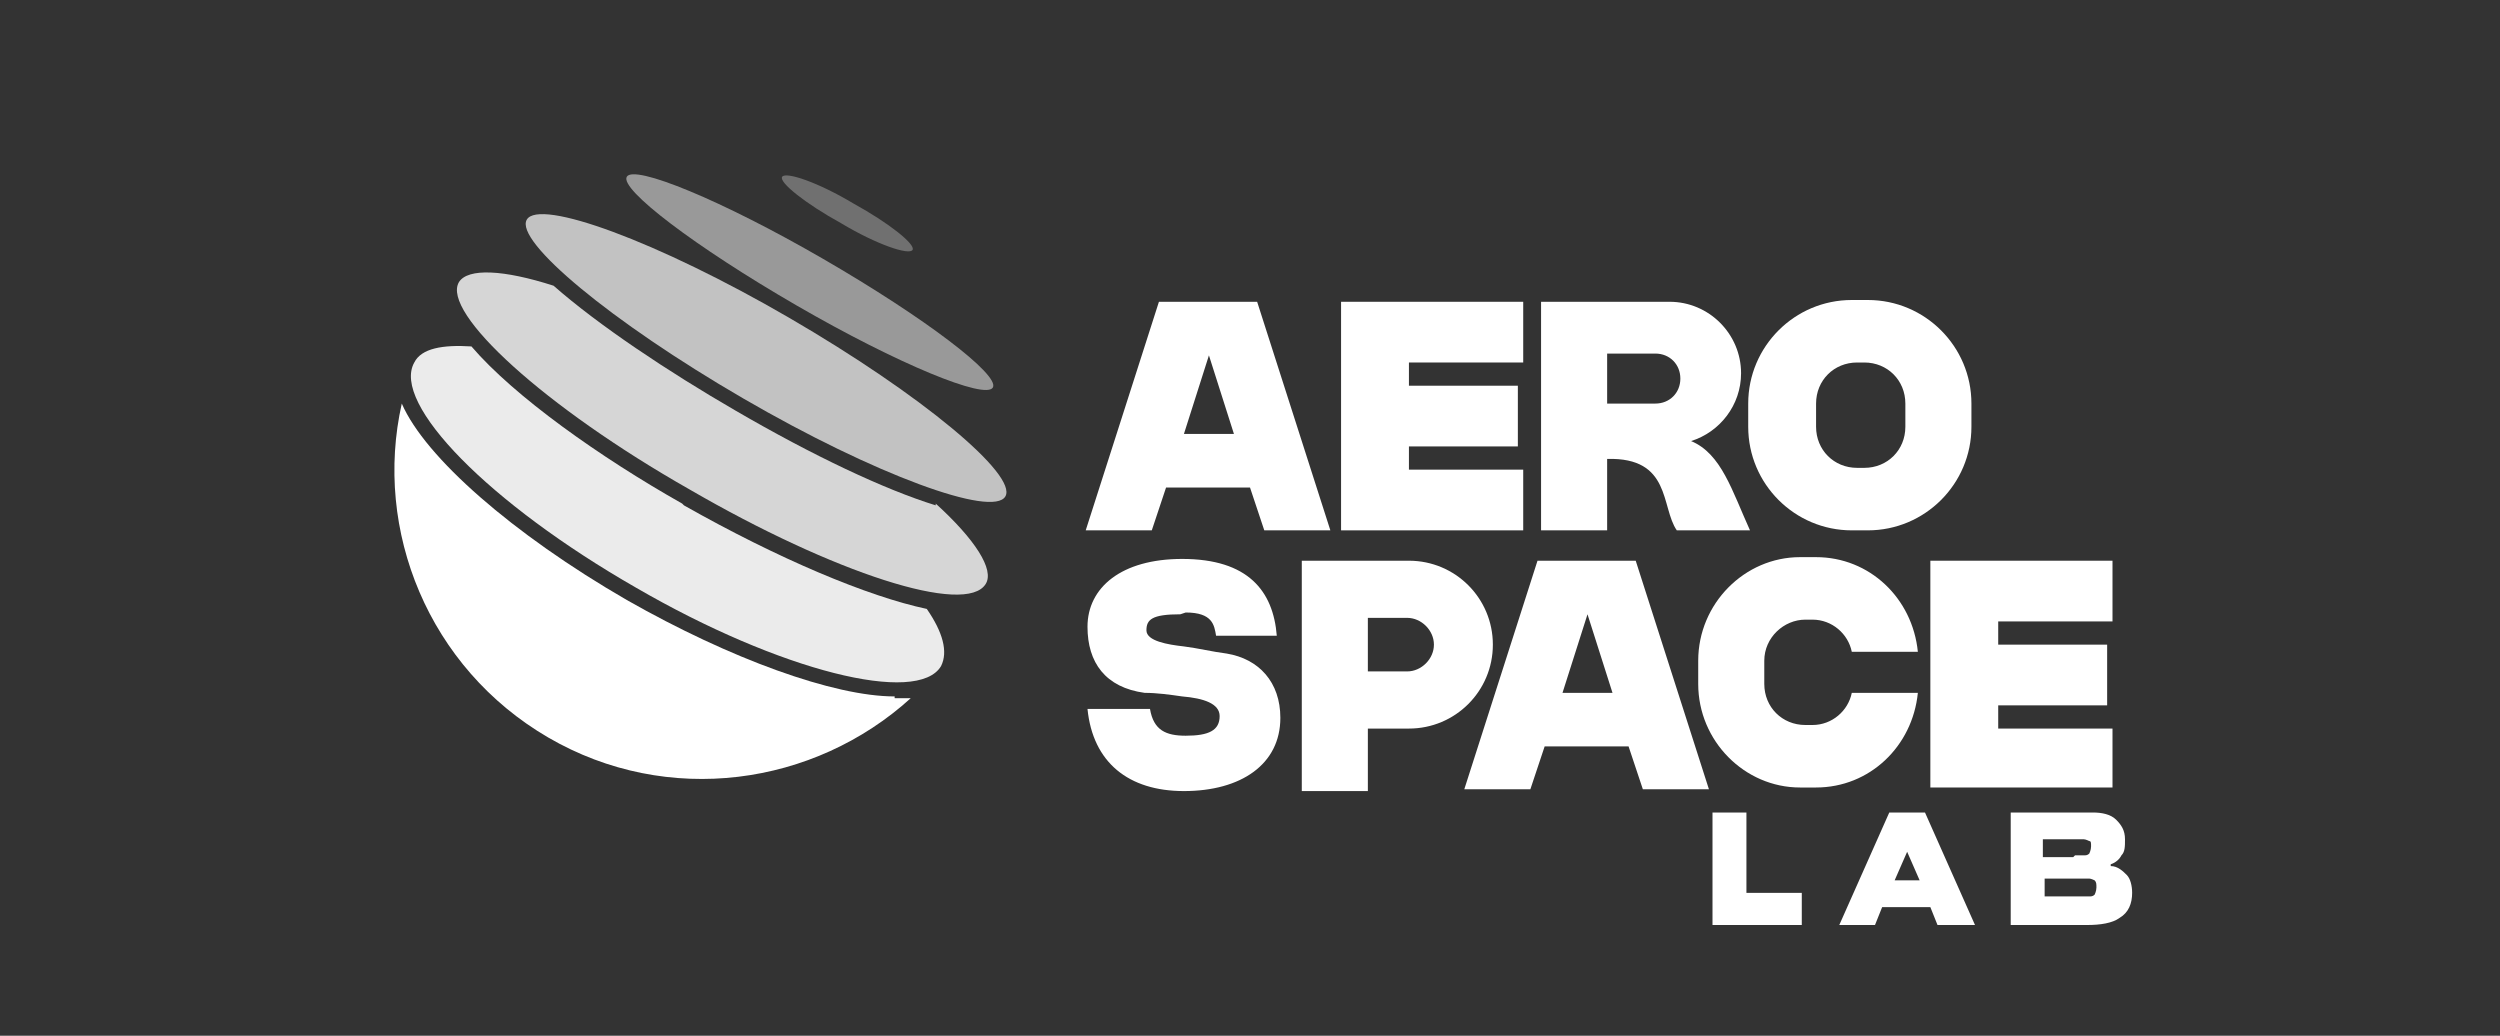
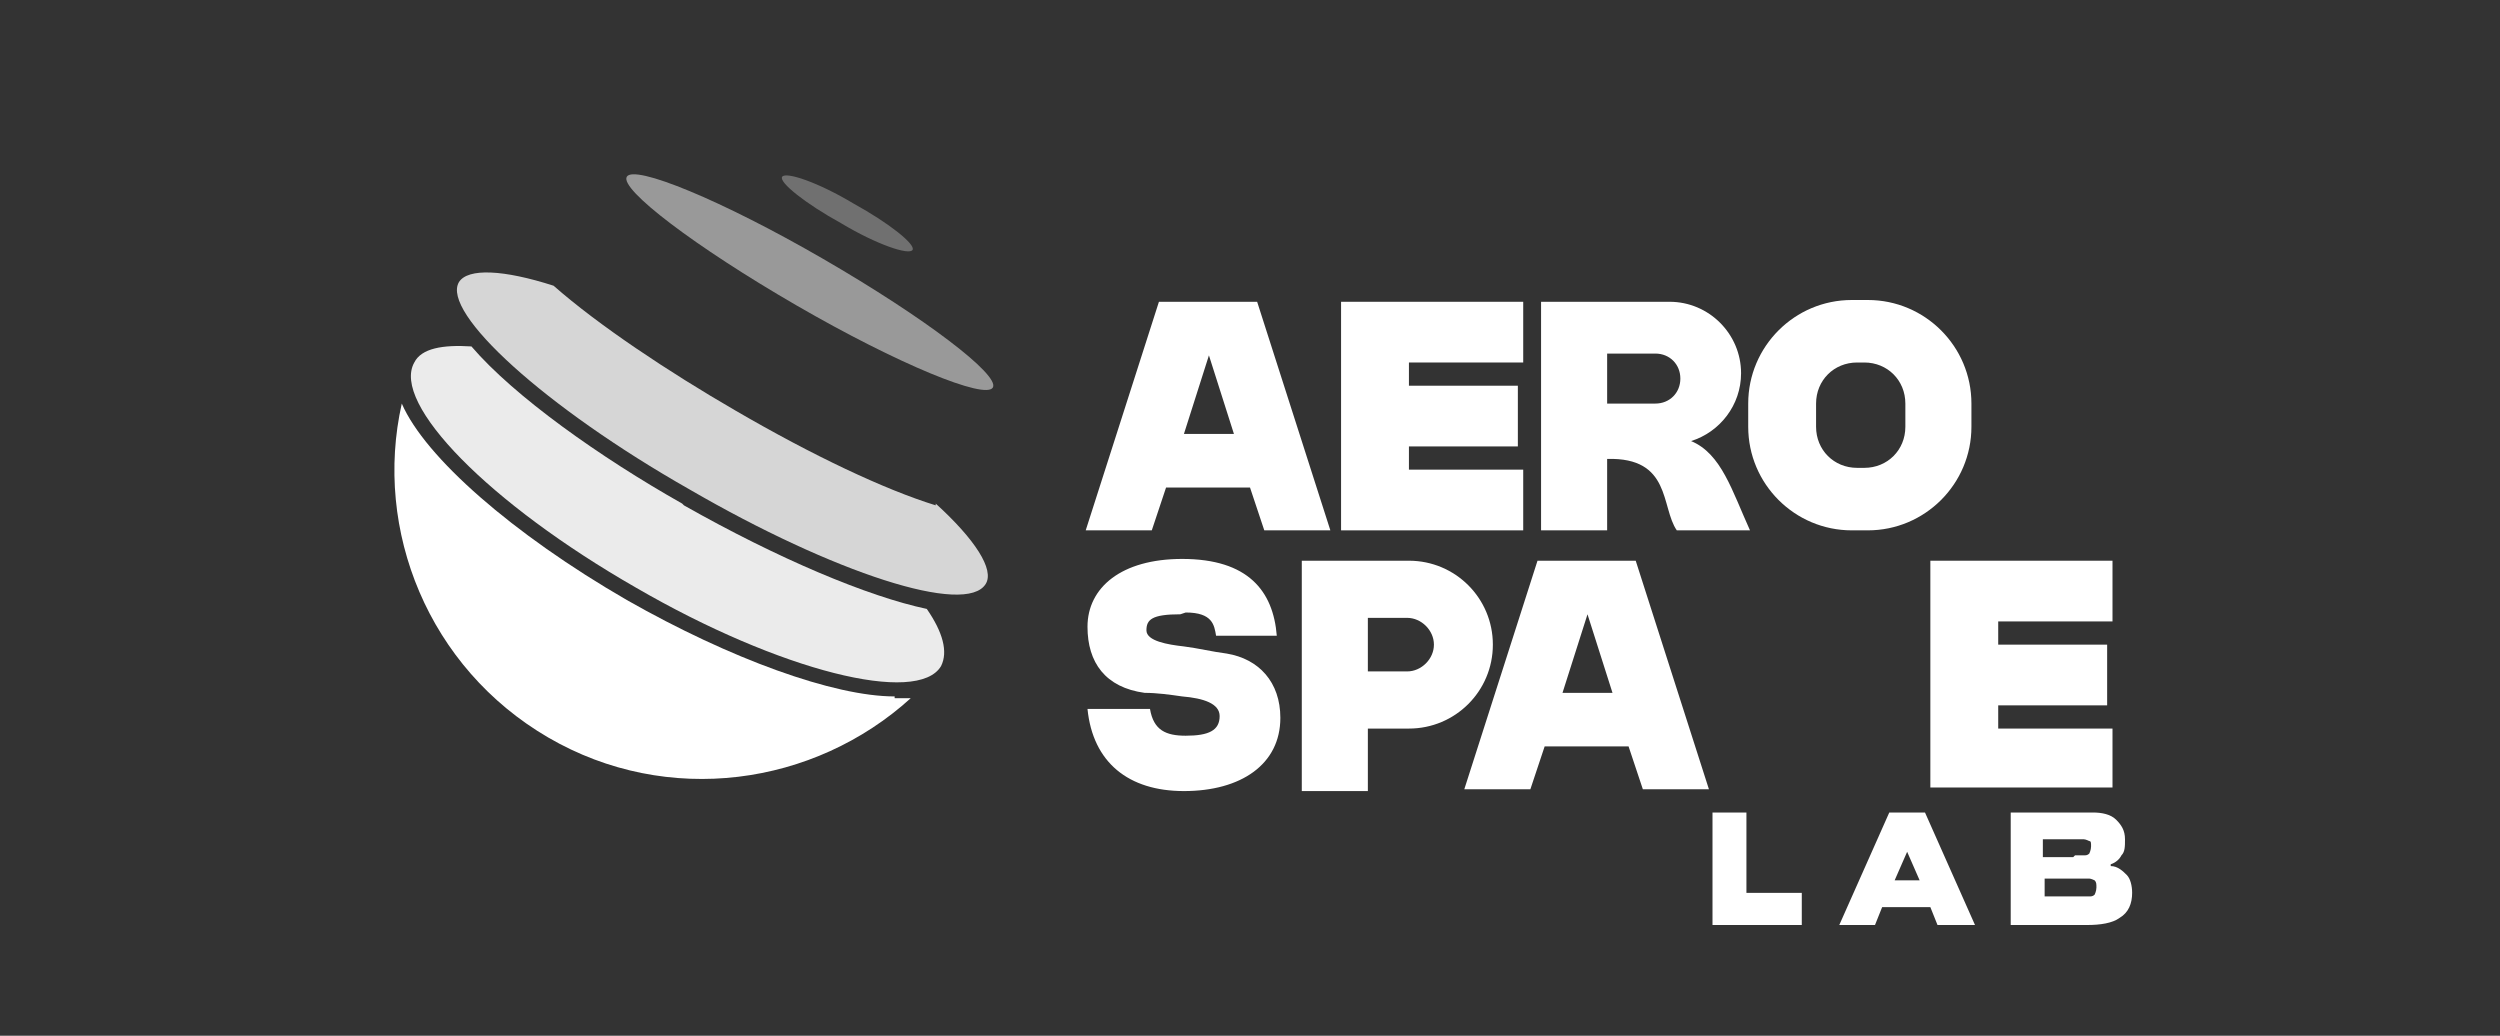
<svg xmlns="http://www.w3.org/2000/svg" id="_Слой_1" data-name="Слой_1" version="1.1" viewBox="0 0 140 58">
  <rect x="0" y="0" width="140" height="58" fill="#333333" stroke="none" />
  <defs>
    <style>
      .st0, .st1, .st2, .st3, .st4, .st5 {
        fill: #fff;
        fill-rule: evenodd;
      }

      .st1 {
        opacity: .3;
      }

      .st2 {
        opacity: .5;
      }

      .st3 {
        opacity: .8;
      }

      .st4 {
        opacity: .7;
      }

      .st5 {
        opacity: .9;
      }
    </style>
  </defs>
  <g>
    <polygon class="st0" points="75.1 16.9 78.9 16.9 85.3 16.9 85.3 20.3 78.9 20.3 78.9 21.6 85 21.6 85 25 78.9 25 78.9 26.3 85.3 26.3 85.3 29.7 78.9 29.7 75.1 29.7 75.1 26.3 75.1 25 75.1 21.6 75.1 20.3 75.1 16.9" />
    <polygon class="st0" points="108.1 31.4 111.9 31.4 118.3 31.4 118.3 34.8 111.9 34.8 111.9 36.1 118 36.1 118 39.5 111.9 39.5 111.9 40.8 118.3 40.8 118.3 44.1 111.9 44.1 108.1 44.1 108.1 40.8 108.1 39.5 108.1 36.1 108.1 34.8 108.1 31.4" />
    <path class="st0" d="M72.9,31.4h6c2.6,0,4.7,2.1,4.7,4.7s-2.1,4.7-4.7,4.7h-2.3v3.5h-3.7v-12.8h0ZM76.6,34.5v3.1h2.2c.8,0,1.5-.7,1.5-1.5s-.7-1.5-1.5-1.5h-2.2Z" />
    <path class="st0" d="M86.3,16.9h7.2c2.2,0,4,1.8,4,4h0c0,1.8-1.2,3.3-2.8,3.8,1.7.7,2.3,2.8,3.3,5h-4.1c-.9-1.3-.3-4.1-3.9-4v4h-3.7v-12.8h0ZM90,19.9v2.7h2.7c.8,0,1.4-.6,1.4-1.4h0c0-.8-.6-1.4-1.4-1.4h-2.7Z" />
    <path class="st0" d="M66.7,16.9h3.7l4.1,12.8h-3.7l-.8-2.4h-4.7l-.8,2.4h-3.7l4.1-12.8h1.8ZM69.1,24.3l-1.4-4.4-1.4,4.4h2.8Z" />
    <path class="st0" d="M87.9,31.4h3.7l4.1,12.8h-3.7l-.8-2.4h-4.7l-.8,2.4h-3.7l4.1-12.8h1.8ZM90.3,38.8l-1.4-4.4-1.4,4.4h2.8Z" />
    <path class="st0" d="M103.7,16.8h.9c3.2,0,5.8,2.6,5.8,5.8v1.3c0,3.2-2.6,5.8-5.8,5.8h-.9c-3.2,0-5.8-2.6-5.8-5.8v-1.3c0-3.2,2.6-5.8,5.8-5.8h0ZM104,20.3c-1.3,0-2.3,1-2.3,2.3v1.3c0,1.3,1,2.3,2.3,2.3h.4c1.3,0,2.3-1,2.3-2.3v-1.3c0-1.3-1-2.3-2.3-2.3h-.4Z" />
-     <path class="st0" d="M100.8,31.2h.9c3,0,5.4,2.3,5.7,5.3h-3.7c-.2-1-1.1-1.8-2.2-1.8h-.4c-1.2,0-2.3,1-2.3,2.3v1.3c0,1.3,1,2.3,2.3,2.3h.4c1.1,0,2-.8,2.2-1.8h3.7c-.3,3-2.7,5.3-5.7,5.3h-.9c-3.1,0-5.7-2.6-5.7-5.8v-1.3c0-3.2,2.6-5.8,5.7-5.8Z" />
    <path class="st0" d="M97.8,45.5v4.5h3.1v1.8h-5v-6.3h2ZM118.2,48.5c.4,0,.7.3.9.5.2.2.3.6.3,1h0c0,.6-.2,1.1-.7,1.4-.4.3-1.1.4-1.8.4h-4.3v-6.3h4.6c.5,0,1,.1,1.3.4.3.3.5.6.5,1.1h0c0,.4,0,.7-.2.9-.1.2-.3.4-.6.5h0ZM116.2,47.9c.2,0,.4,0,.5,0,.1,0,.2,0,.3-.1,0,0,.1-.2.1-.4s0-.3-.1-.3c0,0-.2-.1-.3-.1s-.3,0-.5,0h-1.8v1h1.4s.3,0,.3,0h0ZM116.5,50.2c.2,0,.4,0,.5,0,.1,0,.2,0,.3-.1,0,0,.1-.2.1-.4s0-.3-.1-.4c0,0-.2-.1-.3-.1-.1,0-.3,0-.5,0h-2v1c.6,0,1,0,1.3,0,.2,0,.4,0,.5,0h.2ZM110.5,51.8h-2l-.4-1h-2.7l-.4,1h-2l2.8-6.3h2l2.8,6.3h0ZM106.8,47.7l-.7,1.6h1.4l-.7-1.6Z" />
    <path class="st0" d="M66.4,34.3c1.5,0,1.6.7,1.7,1.3h3.4c-.2-2.5-1.6-4.3-5.3-4.3-3.4,0-5.3,1.6-5.3,3.8,0,2,1,3.4,3.2,3.7.7,0,1.4.1,2.1.2,1.2.1,2.1.4,2.1,1.1,0,.8-.6,1.1-1.9,1.1-1.1,0-1.8-.3-2-1.5h-3.5c.3,3,2.3,4.6,5.4,4.6,3.2,0,5.4-1.5,5.4-4.1,0-2-1.2-3.3-3-3.6-.8-.1-1.6-.3-2.4-.4-.9-.1-2.1-.3-2.1-.9,0-.6.3-.9,1.9-.9Z" />
  </g>
  <g>
    <path class="st0" d="M50.1,39h0c-3.4,0-9.2-2.1-15-5.4-6.4-3.7-11.3-8-12.6-11-1.6,7.1,1.5,14.8,8.2,18.7,6.7,3.9,14.9,2.7,20.3-2.2-.3,0-.6,0-.9,0Z" />
    <path class="st5" d="M38.2,28.2c-4.6-2.6-9.4-6-11.8-8.8-1.6-.1-2.8.1-3.2.9-1.3,2.3,4.2,7.9,12.4,12.6,8.1,4.7,15.8,6.6,17.1,4.4.4-.8.1-1.9-.8-3.2-3.3-.7-8.3-2.8-13.6-5.8Z" />
    <path class="st3" d="M52.4,28.3c-2.9-.9-6.9-2.8-11.2-5.3-3.8-2.2-7.7-4.8-10.2-7-2.8-.9-4.8-1-5.3-.2-1,1.7,4.8,7,12.9,11.6,8.1,4.7,15.5,7.1,16.6,5.3.5-.8-.6-2.5-2.8-4.5Z" />
-     <path class="st4" d="M29.5,12.3c-.7,1.2,4.7,5.7,12.1,10,7.4,4.3,14,6.7,14.7,5.5.7-1.2-4.7-5.7-12.1-10-7.4-4.3-14-6.7-14.7-5.5Z" />
    <path class="st2" d="M35.1,9.9c-.4.7,3.8,3.9,9.5,7.2,5.7,3.3,10.6,5.3,11,4.6.4-.7-3.8-3.9-9.5-7.2-5.7-3.3-10.6-5.3-11-4.6Z" />
    <path class="st1" d="M43.8,9.9c-.2.3,1.3,1.5,3.3,2.6,2,1.2,3.8,1.8,4,1.5.2-.3-1.3-1.5-3.3-2.6-2-1.2-3.8-1.8-4-1.5Z" />
  </g>
</svg>